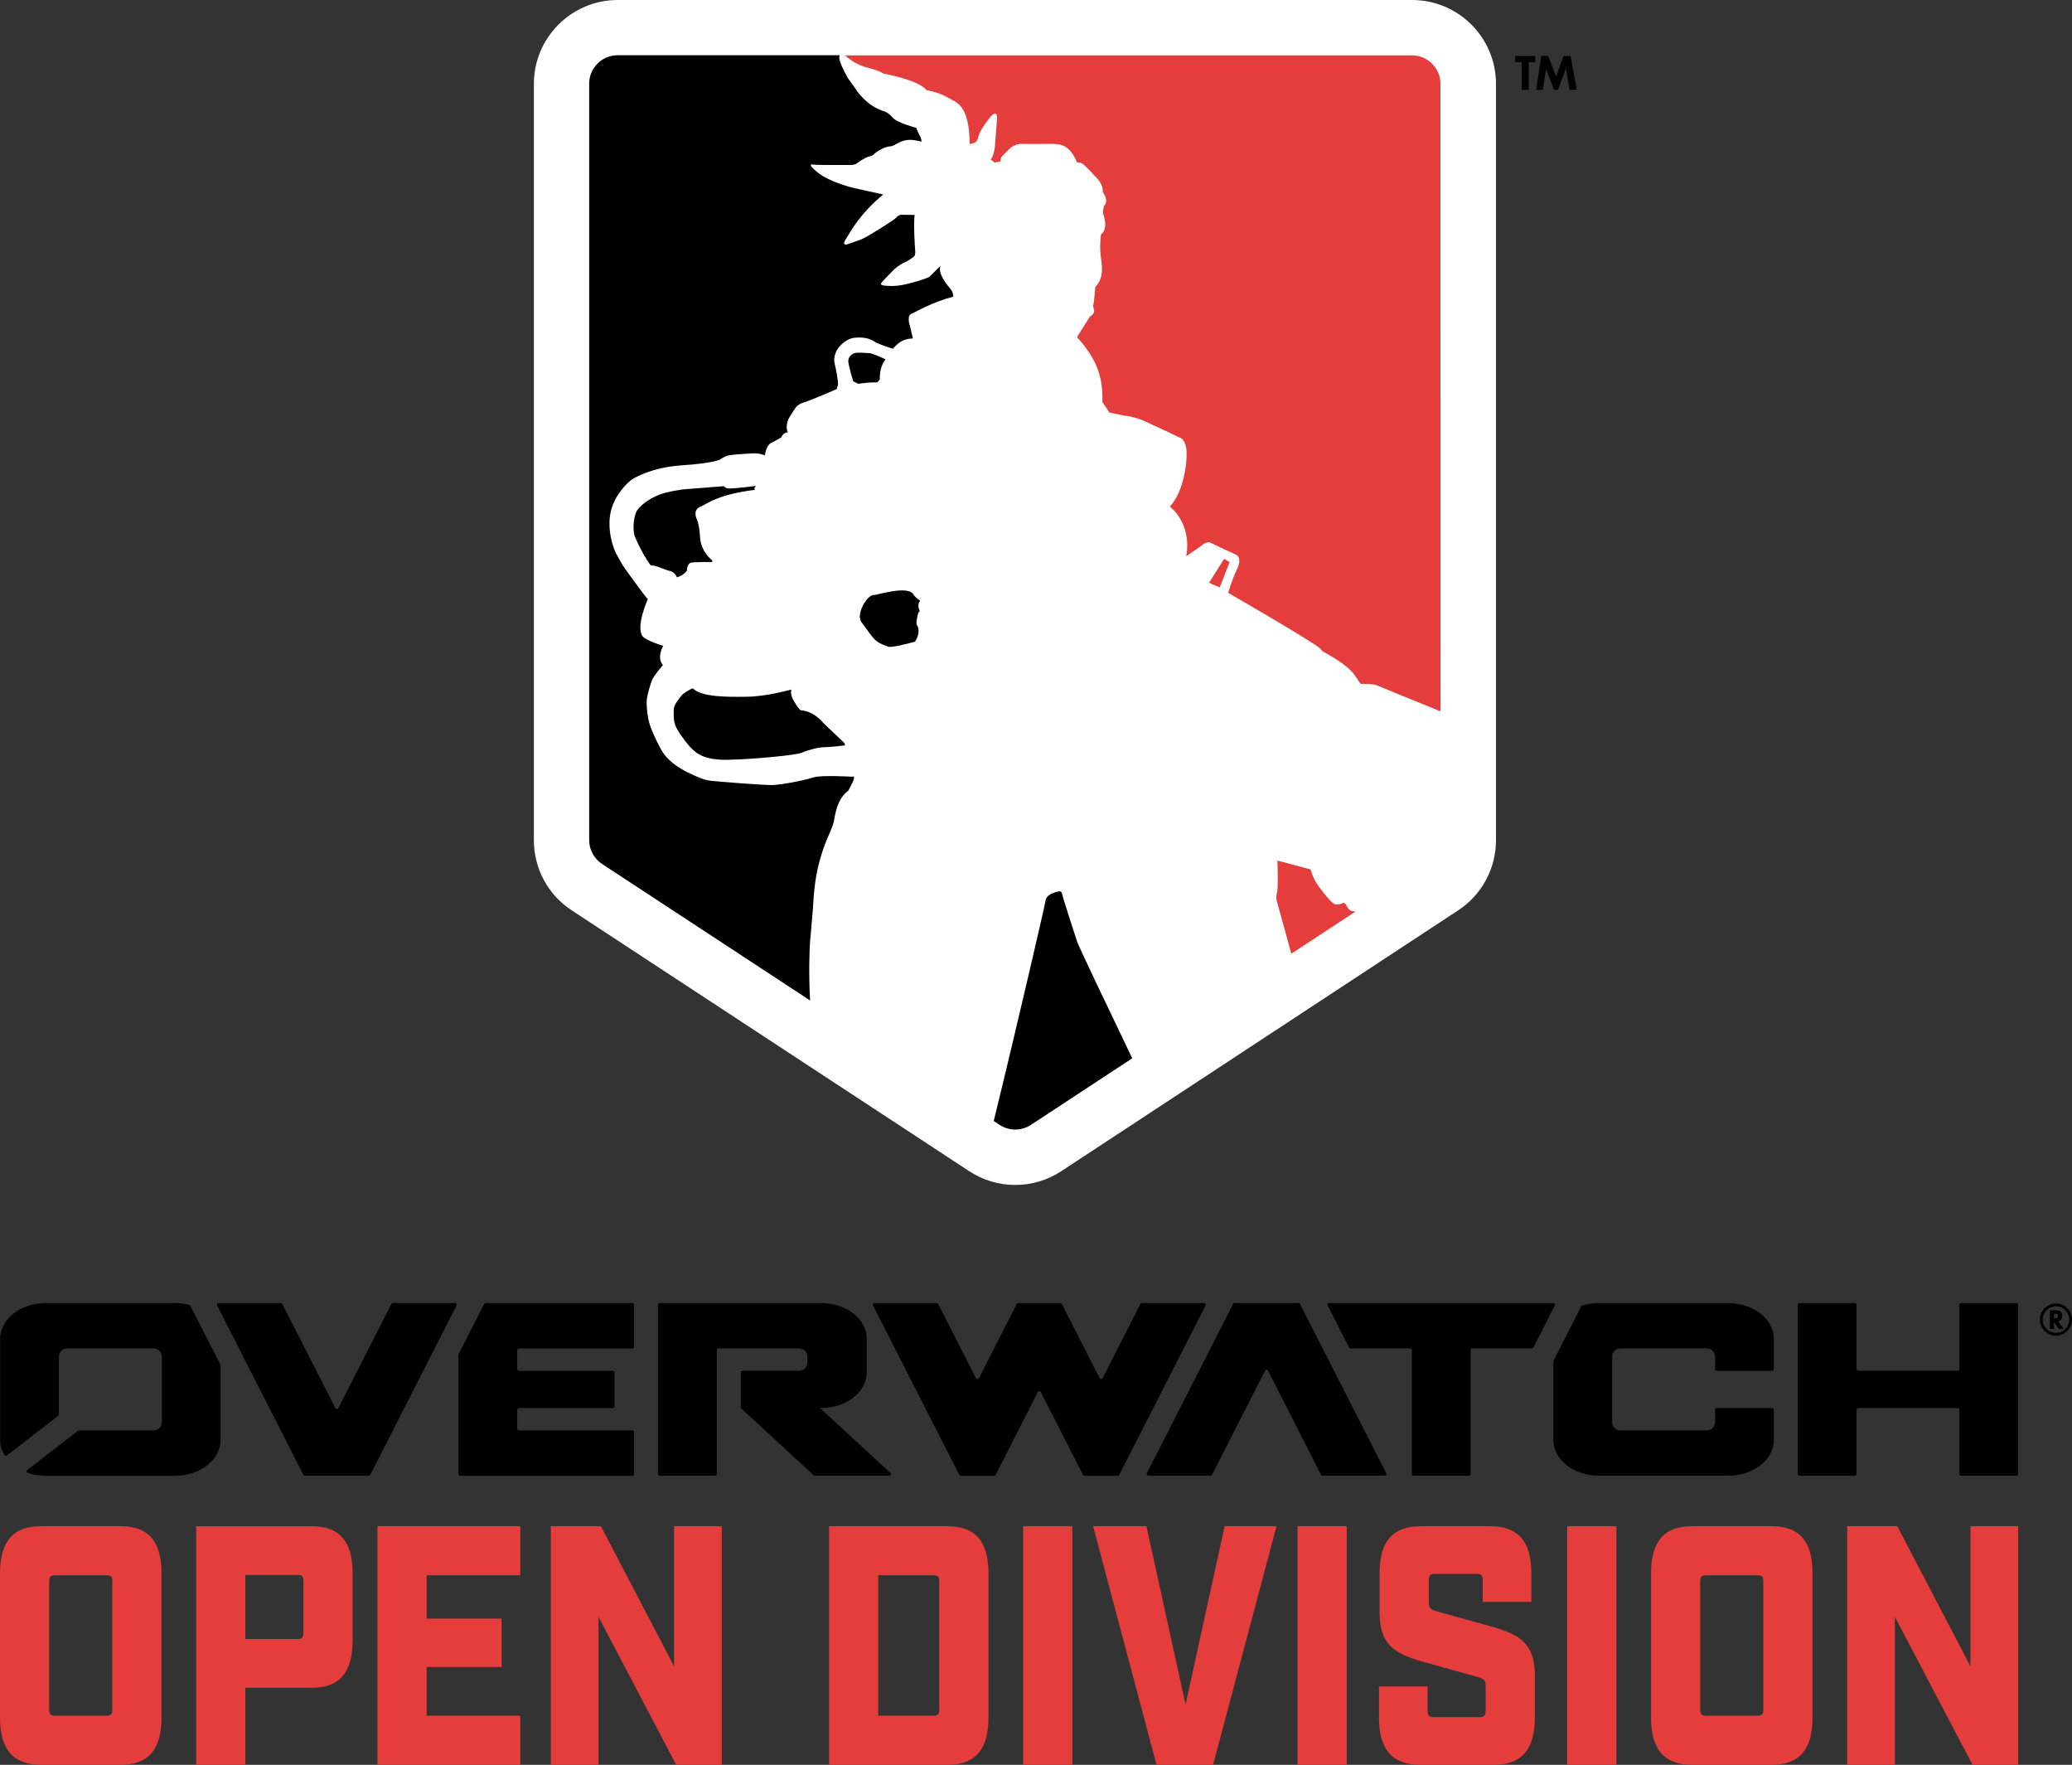
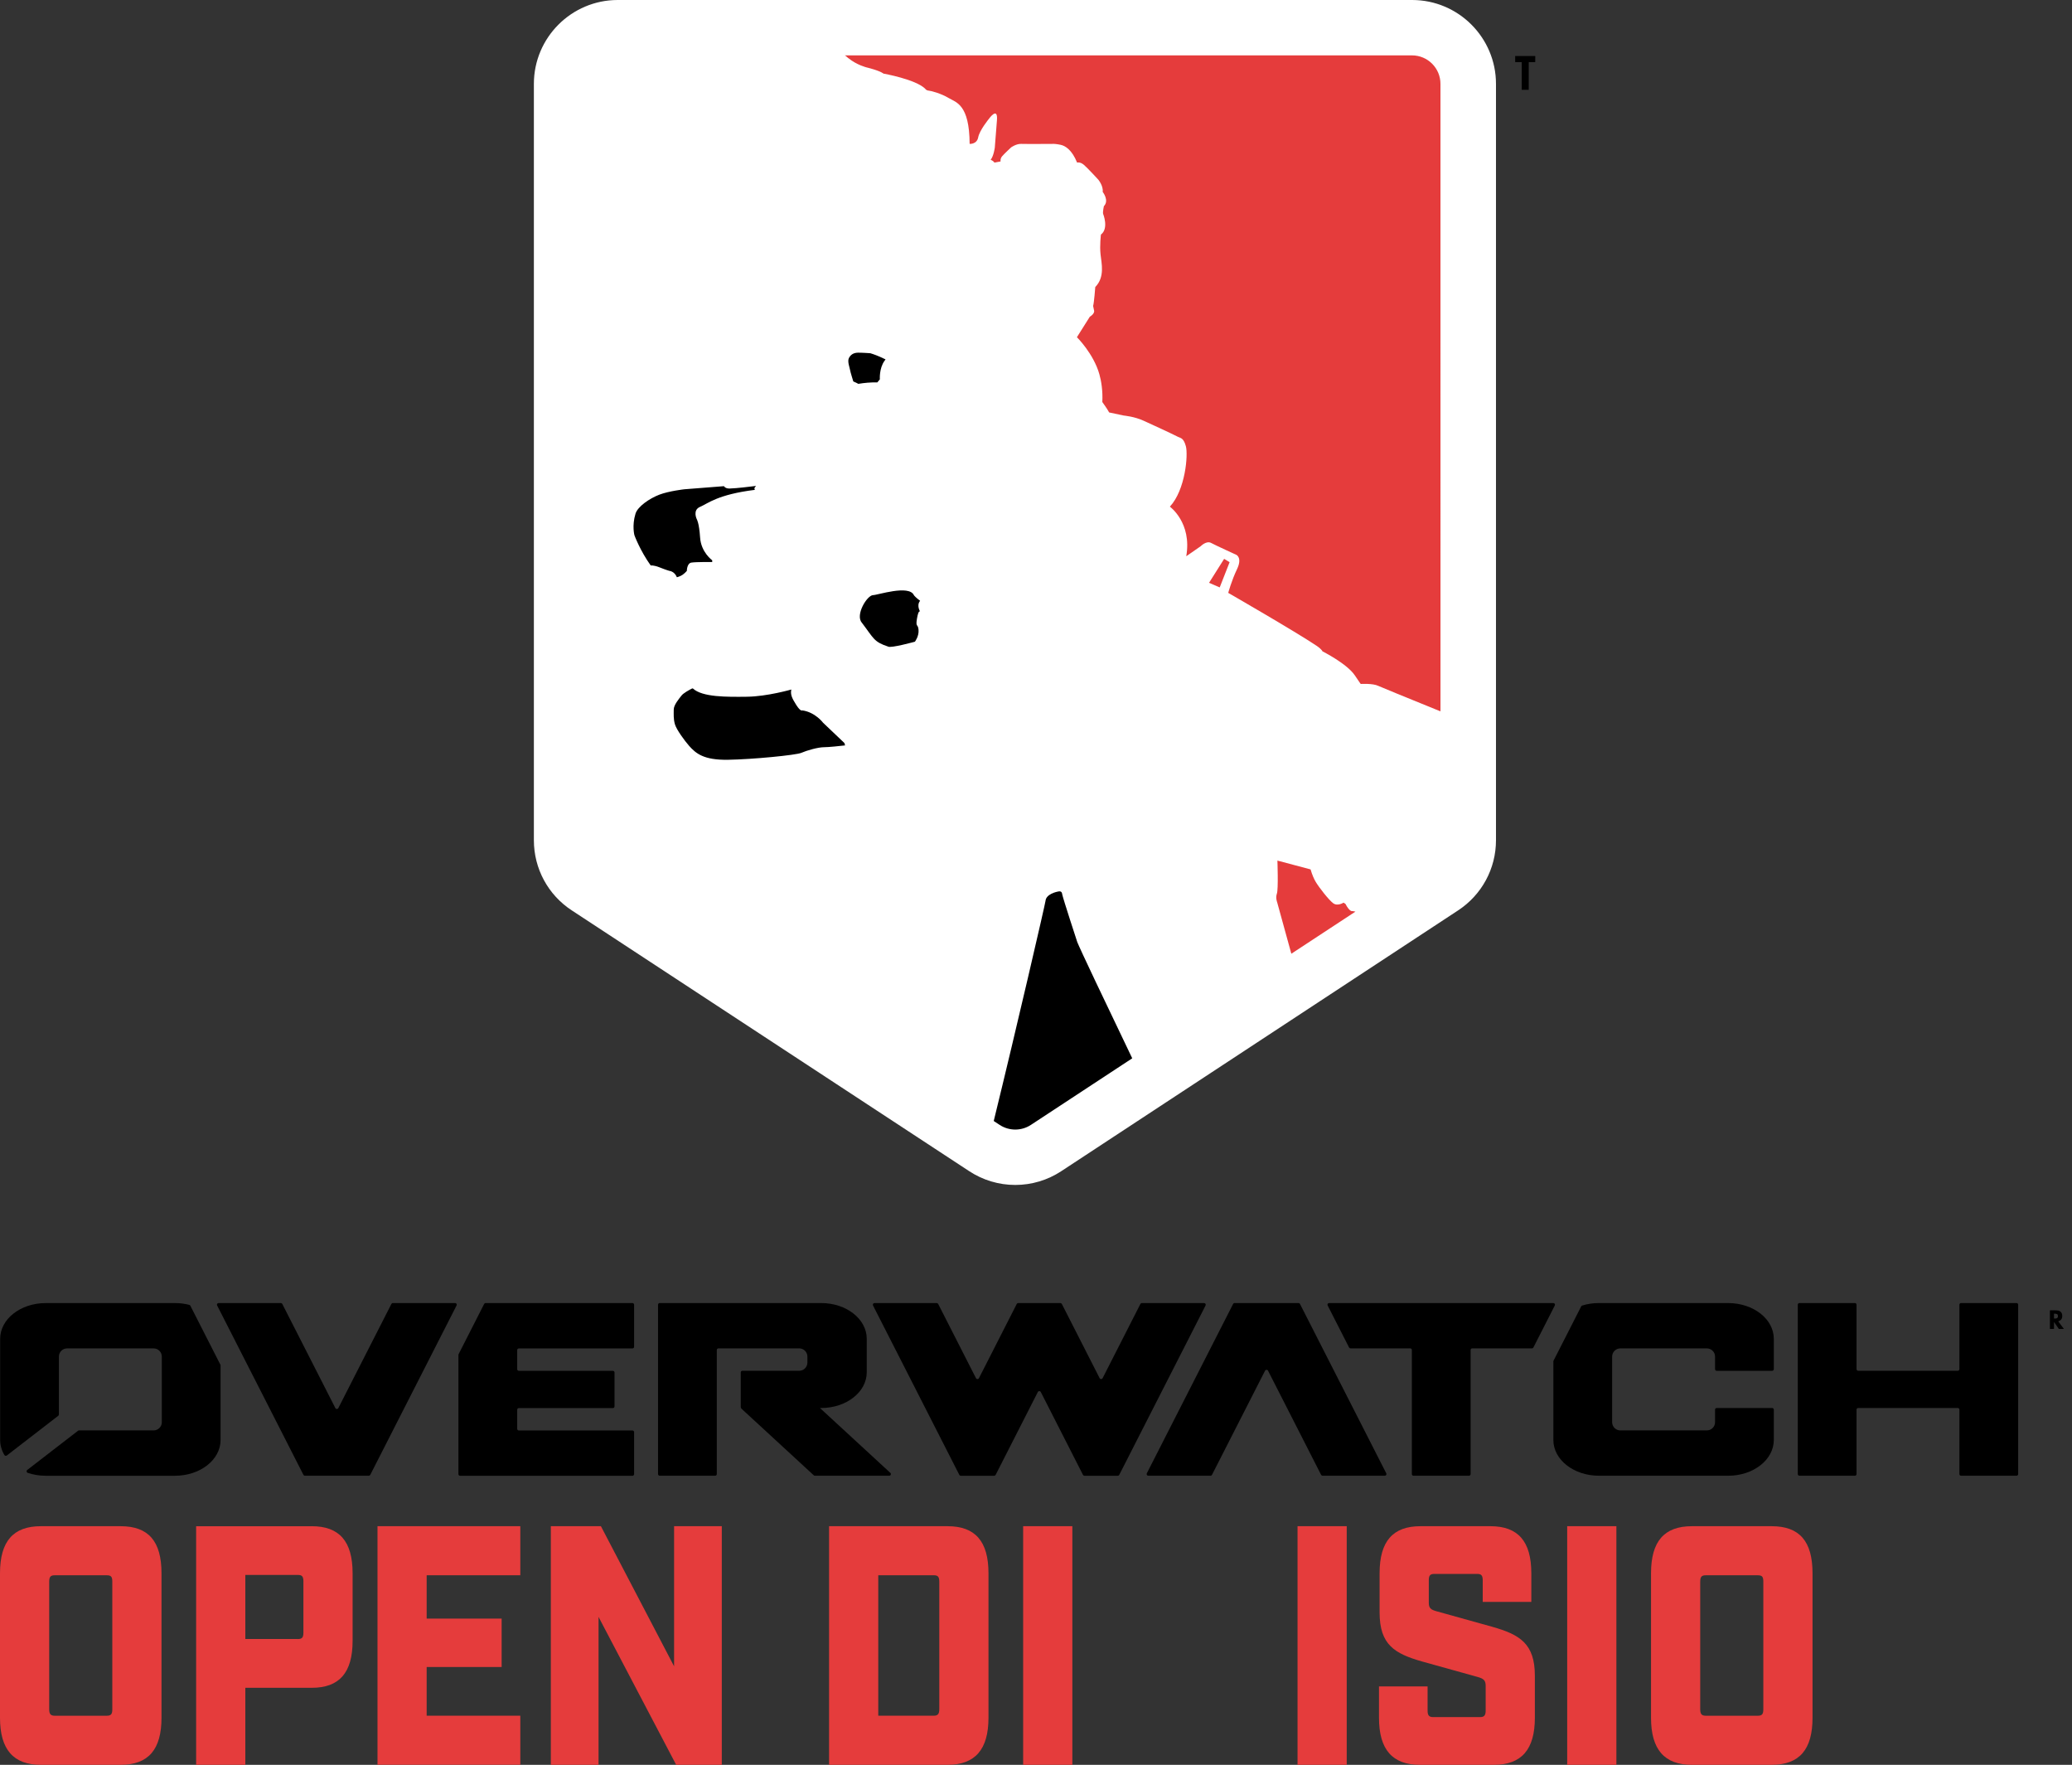
<svg xmlns="http://www.w3.org/2000/svg" id="Layer_1" viewBox="0 0 654.96 557.71" width="654.96" height="557.71">
  <rect x="0" y="0" width="654.96" height="557.71" fill="#333333" stroke="none" />
  <defs>
    <style>.cls-1{fill:#fff;}.cls-2{fill:#e53c3c;}</style>
  </defs>
-   <path d="m647.97,414.07h1.21c.64,0,1.12.03,1.42.09.3.06.55.17.73.33.36.31.55.75.55,1.34,0,.93-.43,1.5-1.28,1.72l1.8,2.41h-1.6l-1.53-2.21v2.21h-1.29v-5.88Zm1.29,1.06v1.54h.12c.41,0,.68-.04.82-.12.21-.12.31-.34.31-.64s-.08-.5-.23-.61c-.15-.11-.42-.17-.8-.17h-.22Z" />
-   <path d="m649.88,422.09c-2.81,0-5.08-2.27-5.08-5.08s2.27-5.08,5.08-5.08,5.08,2.27,5.08,5.08-2.27,5.08-5.08,5.08m4.19-5.08c0-2.31-1.88-4.19-4.19-4.19s-4.19,1.88-4.19,4.19,1.88,4.19,4.19,4.19,4.19-1.88,4.19-4.19" />
+   <path d="m647.97,414.07h1.21c.64,0,1.12.03,1.42.09.3.06.55.17.73.33.36.31.55.75.55,1.34,0,.93-.43,1.5-1.28,1.72l1.8,2.41h-1.6l-1.53-2.21v2.21h-1.29v-5.88m1.29,1.06v1.54h.12c.41,0,.68-.04.82-.12.21-.12.31-.34.31-.64s-.08-.5-.23-.61c-.15-.11-.42-.17-.8-.17h-.22Z" />
  <path d="m619.37,412.3v20.36c0,.29-.23.52-.52.52h-31.48c-.29,0-.52-.23-.52-.52v-20.36c0-.29-.23-.52-.52-.52h-17.53c-.29,0-.52.23-.52.52v53.53c0,.29.23.52.52.52h17.53c.29,0,.52-.23.52-.52v-20.36c0-.29.23-.52.52-.52h31.48c.29,0,.52.23.52.52v20.36c0,.29.23.52.52.52h17.53c.29,0,.52-.23.52-.52v-53.53c0-.29-.23-.52-.52-.52h-17.53c-.29,0-.52.23-.52.52Z" />
  <path d="m200.44,425.59v-13.28c0-.29-.23-.52-.52-.52h-46.42c-.2,0-.37.11-.46.28l-8.07,15.85c-.04.07-.06.15-.06.24v37.69c0,.29.23.52.52.52h54.49c.29,0,.52-.23.52-.52v-13.28c0-.29-.23-.52-.52-.52h-35.91c-.29,0-.52-.23-.52-.52v-6.04c0-.29.23-.52.52-.52h29.72c.29,0,.52-.23.52-.52v-10.73c0-.29-.23-.52-.52-.52h-29.72c-.29,0-.52-.23-.52-.52v-6.04c0-.29.23-.52.52-.52h35.91c.29,0,.52-.23.52-.52Z" />
  <path d="m410.46,411.78h-20.21c-.2,0-.37.11-.46.28l-27.28,53.53c-.18.35.08.76.46.76h19.68c.2,0,.37-.11.46-.28l16.78-32.92c.19-.38.73-.38.93,0l16.78,32.92c.09.17.27.28.46.28h19.68c.39,0,.64-.41.46-.76l-27.28-53.53c-.09-.17-.27-.28-.46-.28Z" />
  <path d="m360.48,412.07l-11.95,23.46c-.19.38-.73.38-.93,0l-11.95-23.46c-.09-.17-.27-.28-.46-.28h-13.34c-.2,0-.37.11-.46.28l-11.95,23.46c-.19.38-.73.38-.93,0l-11.95-23.46c-.09-.17-.27-.28-.46-.28h-19.68c-.39,0-.64.41-.46.76l27.28,53.53c.09.17.27.28.46.28h10.56c.2,0,.37-.11.46-.28l13.34-26.19c.19-.38.73-.38.93,0l13.34,26.19c.09.17.27.28.46.28h10.54c.2,0,.37-.11.46-.28l27.29-53.53c.18-.35-.07-.76-.46-.76h-19.68c-.2,0-.37.11-.46.28Z" />
  <path d="m546.29,411.78h-40.86c-1.87,0-3.66.28-5.3.79-.14.04-.25.14-.31.26l-8.74,17.15c-.04.07-.06.15-.06.24v24.84c0,6.24,6.45,11.29,14.41,11.29h40.86c7.96,0,14.41-5.05,14.41-11.29v-9.59c0-.29-.23-.52-.52-.52h-17.53c-.29,0-.52.23-.52.52v3.96c0,1.44-1.16,2.6-2.6,2.6h-27.33c-1.44,0-2.6-1.16-2.6-2.6v-20.72c0-1.44,1.16-2.6,2.6-2.6h27.33c1.44,0,2.6,1.16,2.6,2.6v3.96c0,.29.23.52.52.52h17.53c.29,0,.52-.23.52-.52v-9.59c0-6.24-6.45-11.29-14.41-11.29Z" />
  <path d="m491.02,411.78h-70.89c-.39,0-.64.41-.46.76l6.77,13.28c.09.17.27.28.46.28h18.87c.29,0,.52.23.52.52v39.21c0,.29.23.52.52.52h17.53c.29,0,.52-.23.52-.52v-39.21c0-.29.23-.52.52-.52h18.87c.2,0,.37-.11.46-.28l6.77-13.28c.18-.35-.08-.76-.46-.76Z" />
  <path d="m117.04,466.07l27.28-53.53c.18-.35-.08-.76-.46-.76h-19.68c-.2,0-.37.11-.46.28l-16.78,32.92c-.19.38-.73.38-.93,0l-16.78-32.92c-.09-.17-.27-.28-.46-.28h-19.68c-.39,0-.64.41-.46.76l27.28,53.53c.09.17.27.28.46.28h20.21c.2,0,.37-.11.46-.28Z" />
  <path d="m60.18,412.63c-.07-.13-.19-.23-.33-.27-1.42-.37-2.95-.57-4.53-.57H14.46c-7.96,0-14.41,5.05-14.41,11.29v31.99c0,1.69.48,3.29,1.33,4.73.16.27.52.35.77.16l16.27-12.56c.13-.1.2-.25.2-.41v-18.28c0-1.44,1.16-2.6,2.6-2.6h27.33c1.44,0,2.6,1.16,2.6,2.6v20.72c0,1.44-1.16,2.6-2.6,2.6h-23.57c-.11,0-.23.04-.32.11l-16.05,12.39c-.33.25-.24.77.15.91,1.75.59,3.67.92,5.69.92h40.86c7.96,0,14.41-5.05,14.41-11.29v-23.58c0-.08-.02-.16-.06-.24l-9.49-18.62Z" />
  <path d="m252.62,433.18h-17.95c-.29,0-.52.23-.52.52v10.91c0,.22.09.43.25.57l22.83,21.03c.1.09.22.14.35.14h23.51c.47,0,.7-.58.35-.9l-22.25-20.5h.38c7.96,0,14.41-5.05,14.41-11.29v-10.59c0-6.24-6.45-11.29-14.41-11.29h-51.04c-.29,0-.52.23-.52.52v53.53c0,.29.23.52.52.52h17.53c.29,0,.52-.23.52-.52v-39.21c0-.29.23-.52.52-.52h25.52c1.44,0,2.6,1.16,2.6,2.6v1.88c0,1.44-1.16,2.6-2.6,2.6Z" />
  <path class="cls-2" d="m12.93,557.71c-8.71,0-12.93-4.85-12.93-14.87v-45.67c0-10.13,4.21-14.87,12.93-14.87h25.19c8.8,0,12.93,4.74,12.93,14.87v45.67c0,10.02-4.12,14.87-12.93,14.87H12.93Zm2.62-17.56c0,1.51.47,2.05,1.78,2.05h16.39c1.4,0,1.78-.54,1.78-2.05v-40.29c0-1.62-.38-2.05-1.78-2.05h-16.39c-1.31,0-1.78.43-1.78,2.05v40.29Z" />
  <path class="cls-2" d="m98.53,482.3c8.71,0,12.93,4.74,12.93,14.87v21.33c0,10.13-4.21,14.87-12.93,14.87h-20.98v24.35h-15.55v-75.41h36.53Zm-4.4,35.66c1.31,0,1.78-.43,1.78-2.05v-16.16c0-1.62-.47-2.05-1.78-2.05h-16.58v20.25h16.58Z" />
  <path class="cls-2" d="m164.47,482.3v15.51h-29.6v13.68h23.7v15.3h-23.7v15.4h29.6v15.51h-45.14v-75.41h45.14Z" />
  <path class="cls-2" d="m228.16,482.3v75.41h-14.42l-24.54-46.75v46.75h-15.08v-75.41h15.83l23.13,44.27v-44.27h15.08Z" />
  <path class="cls-2" d="m299.53,482.3c8.71,0,12.93,4.74,12.93,14.87v45.67c0,10.02-4.22,14.87-12.93,14.87h-37.46v-75.41h37.46Zm-4.4,59.89c1.31,0,1.78-.54,1.78-2.05v-40.29c0-1.62-.47-2.05-1.78-2.05h-17.51v44.38h17.51Z" />
  <path class="cls-2" d="m323.42,482.3h15.55v75.41h-15.55v-75.41Z" />
-   <path class="cls-2" d="m383.46,557.71h-17.89l-20.04-75.41h16.86l12.36,56.34,12.36-56.34h16.39l-20.04,75.41Z" />
  <path class="cls-2" d="m410.15,482.3h15.55v75.41h-15.55v-75.41Z" />
  <path class="cls-2" d="m468.69,499.43c0-1.62-.47-2.05-1.78-2.05h-13.49c-1.31,0-1.78.43-1.78,2.05v7c0,1.72.56,2.26,2.62,2.8l17.42,4.85c8.71,2.48,13.49,5.28,13.49,15.51v13.25c0,10.02-4.21,14.87-12.93,14.87h-23.41c-8.71,0-12.93-4.85-12.93-14.87v-9.91h15.36v7.65c0,1.51.47,2.05,1.78,2.05h14.8c1.31,0,1.78-.54,1.78-2.05v-7.86c0-1.72-.66-2.26-2.62-2.8l-17.42-4.85c-8.71-2.48-13.49-5.28-13.49-15.51v-12.39c0-10.13,4.22-14.87,12.93-14.87h22.1c8.71,0,12.93,4.74,12.93,14.87v9.05h-15.36v-6.79Z" />
  <path class="cls-2" d="m495.39,482.3h15.55v75.41h-15.55v-75.41Z" />
  <path class="cls-2" d="m534.82,557.71c-8.71,0-12.93-4.85-12.93-14.87v-45.67c0-10.13,4.21-14.87,12.93-14.87h25.19c8.8,0,12.93,4.74,12.93,14.87v45.67c0,10.02-4.12,14.87-12.93,14.87h-25.19Zm2.62-17.56c0,1.51.47,2.05,1.78,2.05h16.39c1.4,0,1.78-.54,1.78-2.05v-40.29c0-1.62-.38-2.05-1.78-2.05h-16.39c-1.31,0-1.78.43-1.78,2.05v40.29Z" />
-   <path class="cls-2" d="m637.94,482.3v75.41h-14.42l-24.54-46.75v46.75h-15.08v-75.41h15.83l23.13,44.27v-44.27h15.08Z" />
  <path class="cls-1" d="m446.37,0h-251.11c-14.61,0-26.5,11.89-26.5,26.5v239.03c0,8.96,4.47,17.25,11.97,22.16l125.66,82.43c4.33,2.84,9.36,4.34,14.54,4.34s10.22-1.51,14.55-4.36l125.45-82.42c7.48-4.92,11.95-13.2,11.95-22.15V26.5c0-14.61-11.89-26.5-26.5-26.5Z" />
  <path d="m275.16,111.63s-2.34-.18-3.89-.18-2.47.73-2.96,1.77c-.49,1.04.31,3.05.37,3.6.06.55,1.05,3.72,1.05,3.72.58.23,1.2.55,1.59.76,1.87-.31,3.94-.51,6-.45l.8-.98s-.25-3.48,1.48-5.85c.1-.14.21-.3.32-.45-.46-.22-1.06-.5-1.8-.83-1.67-.73-2.96-1.1-2.96-1.1Z" />
  <path d="m288.88,188.07c-1.58-3.36-11.49,0-12.92,0-1.87.06-5.67,6.24-3.54,8.7,3.78,4.95,3.71,6.04,8.31,7.56.82.57,8.47-1.54,8.47-1.54,0,0,1.32-1.71,1.15-3.74-.16-2.03-.99-.65-.49-3.58.49-2.93.99-2.2.99-2.2,0,0-1.23-1.95,0-3.41,0,0-1.56-1.14-1.97-1.79Z" />
  <polygon class="cls-2" points="386.95 176.61 382.18 184.17 385.55 185.63 388.68 177.66 386.95 176.61" />
  <path class="cls-2" d="m427.51,287.91s-.82.41-2.22-2.28l-.6-.38s-1.9,1.23-3.29.17c-1.4-1.06-4.36-4.85-5.48-6.7-.56-.92-1.15-2.28-1.65-3.98l-10.48-2.78s.33,9.02-.16,10.41c-.49,1.38.08,2.76.08,2.76,0,0,1.94,7.04,4.48,16.26l20.27-13.31c-.53-.09-.94-.17-.94-.17Z" />
  <path class="cls-2" d="m268.19,18.39c2.71,2.2,5.8,2.93,5.8,2.93,0,0,3.89.91,5.31,1.95,0,0,10.06,1.77,13.14,4.76,0,0,.31.55,1.11.61.8.06,3.95.91,6.29,2.32,2.34,1.4,6.6,1.95,6.66,14.51,0,0,2.28.18,2.71-2.07.43-2.26,3.39-5.85,3.39-5.85,0,0,2.9-4.09,2.53.49-.37,4.57-.68,8.66-.68,8.66,0,0-.37,2.68-1.3,3.78,0,0,.99.43,1.17.91l1.97-.37s-.19-.85.49-1.65,2.84-2.8,2.84-2.8c0,0,1.6-1.16,3.21-1.1,1.6.06,10.3,0,10.3,0,0,0,.74,0,2.16.3,1.42.31,3.52,1.52,5.18,5.61,0,0,.93-.3,2.1.67,1.17.98,4.63,4.76,4.63,4.76,0,0,1.6,1.95,1.36,3.84,0,0,2.16,2.68.37,4.51,0,0-.37,1.71-.25,2.38,0,0,1.91,4.63-.68,6.59,0,0-.43,3.41-.12,6.28.31,2.87,1.42,7.13-1.67,10.3,0,0-.37,5-.68,5.98l.31,1.46s.31.91-1.36,1.95c0,0-3.76,5.98-4.07,6.46,0,0,5.25,5.17,7.1,11.71.6,2.12,1.11,5.24.93,8.78,0,0,1.6,2.2,2.16,3.29l4.63.98s3.39.3,6.29,1.65c2.9,1.34,7.95,3.62,10.8,5.06.87.44,1.79.3,2.53,2.99.74,2.68-.12,13.78-5.06,19.09,0,0,7.03,5.06,5.18,15.67l4.57-3.17s1.79-1.83,3.27-1.04c1.48.79,8.02,3.78,8.02,3.78,0,0,1.91.91.19,4.51-1.73,3.6-2.78,7.5-2.78,7.5,0,0,21.24,12.22,28.01,16.77.51.34,1.54,1.15,1.79,1.71,0,0,7.76,3.89,10.24,7.62,1.84,2.77,1.85,2.68,1.85,2.68,0,0,3.83-.24,5.55.61.57.28,8.85,3.66,19.65,8.05V26.5c0-4.97-4.03-9-9-9h-179.29c.37.16.55.44,1.11.89Z" />
  <path d="m217.78,235.65c2.18,2.45,4.63,4.57,12.34,4.45,7.71-.12,21.54-1.46,23.2-2.2,1.67-.73,5.24-1.77,7.16-1.77,1.44,0,4.99-.38,6.65-.57l-.21-.75-6.75-6.42s-2.47-3.33-6.58-3.9c0,0-.49.49-1.89-1.71-1.4-2.2-1.89-3.33-1.56-4.88,0,0-7.65,2.2-13.99,2.28-6.34.08-14.15.16-17.11-2.6l-.23-.03c-.97.49-2.75,1.46-3.37,2.24-.86,1.1-2.47,2.99-2.47,4.45s-.12,2.93.37,4.63c.49,1.71,3.1,5.26,4.44,6.77Z" />
  <path d="m340.51,297.66s-4.38-13.35-4.75-15.06c0,0,0-1.04-.99-.91-.99.12-4.1.92-4.28,2.99-.07.84-9.07,39.82-16.37,69.57l1.87,1.23c3,1.97,6.88,1.97,9.88,0l32.03-21.04c-8.5-17.69-16.58-34.69-17.39-36.77Z" />
-   <path d="m256.14,296.77c.53-6.1.59-6.58.74-8.56.44-5.85.45-12.64,4.28-22.41.6-1.52,1.97-4.23,2.39-6.1.41-1.87.91-7.15,4.53-9.76,0,0,1.81-3.01,1.89-4.15l-.12-.45-.41.12s-10.12-.61-12.46.24c-2.34.85-9.75,2.26-12.59,2.38-2.84.12-18.87-1.22-19.96-1.38-.87-.13-2.32-.39-4.91-1.61-2.59-1.22-7.96-3.48-10.61-8.35-2.65-4.88-3.76-8.11-4.07-10-.31-1.89-.61-4.69-.31-6.22.3-1.5.99-4.28,1.7-5.86.57-1.27,3.3-4.48,3.3-4.48-2.06-2.49.12-6.06.12-6.06,0,0-2.03-.65-3.71-1.34-.61-.29-1.27-.62-2.03-1.04-.23-.2-.43-.34-.62-.49-2.6-2.87,1.48-11.89,1.48-11.89,0,0-.16-.32-.4-.46-.72-.83-6.37-8.51-7.53-10.26-1.16-2.04-2.19-3.91-2.19-3.91,0,0-2.47-5-1.91-11.04.56-6.04,4.65-10.2,6.48-11.77,1.1-.95,6.97-4.27,16.41-4.88,9.44-.61,11.91-1.77,11.91-1.77,0,0,1.17-.98,2.72-1.34,1.54-.37,7.96-.67,7.96-.67,0,0,1.87-.1,3.54.64.02-.09.04-.15.04-.15,0,0,.37-2.99,1.97-3.78,1.6-.79,3.21-1.77,3.21-1.77,0,0,.56-1.52,2.04-1.59,0,0-1.11-2.26.68-5,1.79-2.74,1.91-3.66,4.44-4.45,2.53-.79,10.24-4.15,10.24-4.15,0,0,.05-.02.12-.04.03-.31.09-.64.25-.87.37-.55,0-2.38,0-2.38,0,0-.37-2.62-.93-4.94-.56-2.32.99-4.57.99-4.57,0,0,2.16-3.17,5.37-3.48,3.21-.3,5.12.43,6.36,1.28.98.68,4.36,1.78,5.72,2.2,1.45-1.75,3.38-3.27,6.31-3.24l-.93-3.96s-1.11-3.11.37-3.78c1.48-.67,6.6-3.72,13.33-5.49,0,0,0-1.34-.8-2.32-.8-.98-4.2-4.76-3.27-7.38l-3.46,3.41s-.49.37-3.02,1.16c-2.53.79-6.17,1.83-9.01,1.77-2.84-.06-3.76-.24-3.09-1.1.68-.85,4.01-4.21,4.01-4.21,0,0,1.73-1.52,3.33-2.2,1.6-.67,2.96-1.89,2.96-1.89,0,0,.43-.37.31-1.71-.12-1.34-.56-8.48-.19-11.34l-4.38-.06s-.93.24-1.36.85c-.43.61-9.26,6.22-11.17,6.95s-3.83,1.34-3.83,1.34c0,0-2.65,1.22-.99-1.46,1.67-2.68,4.38-7.87,11.79-14.09l-9.13-2.01s-7.65-1.77-11.48-4.88c-3.83-3.11-1.91-2.62-.8-2.5,1.11.12,11.35.06,11.35.06,0,0,1.11,0,1.73-.49.62-.49,2.72-1.95,3.95-2.2,1.23-.24,1.54-.79,1.54-.79,0,0,2.41-2.13,4.94-2.38,0,0,.68.06,1.79-.61,1.11-.67,3.15-1.77,5.62-1.4,2.47.37,2.59.55,2.59.55,0,0,.12-.49-.31-1.46-.43-.98-1.11-2.13-1.3-2.93,0,0-6.11-1.59-7.47-3.23-1.36-1.65-2.72-2.01-2.72-2.01,0,0-5.12-1.22-9.01-7.07l-2.53-3.54s-1.97-3.6-2.41-5.18c-.21-.79-.39-1.59-.02-1.93h-70.26c-4.97,0-9,4.03-9,9v239.03c0,3.03,1.53,5.86,4.06,7.53l65.78,43.15c-.5-8.04-.21-16.66.03-19.43Z" />
  <path d="m238.88,153.7s.07-.09.1-.14c-1.82.23-6.2.76-8.18.81,0,0-1.36.18-1.97-.73l-12.53.98s-4.87.55-7.9,1.71c-3.02,1.16-6.82,3.71-7.52,6.01-1.17,3.83-.33,6.83-.33,6.83,0,0,1.75,4.78,5.14,9.53,0,0,.86-.18,2.84.61,1.97.79,3.09,1.1,3.09,1.1,0,0,1.6.12,2.34,2.01,0,0,.99-.24,1.73-.73s1.42-1.28,1.42-1.28c0,0,0-2.38,1.42-2.62,1.42-.24,6.6-.18,6.6-.18v-.55s-3.52-2.5-3.83-7.2c-.31-4.7-1.05-5.79-1.05-5.79,0,0-1.42-2.87,1.05-3.9,2.47-1.04,5.49-3.9,17.34-5.37,0,0-.49-.49.25-1.1Z" />
  <polygon points="478.95 19.63 481.02 19.63 481.02 28.38 483.23 28.38 483.23 19.63 485.29 19.63 485.29 17.7 478.95 17.7 478.95 19.63" />
-   <polygon points="496.47 17.7 494.23 17.7 491.86 24.2 489.4 17.7 487.17 17.7 485.6 28.38 487.69 28.38 488.71 21.83 491.24 28.38 492.46 28.38 495.01 21.64 496.14 28.38 498.41 28.38 496.47 17.7" />
</svg>